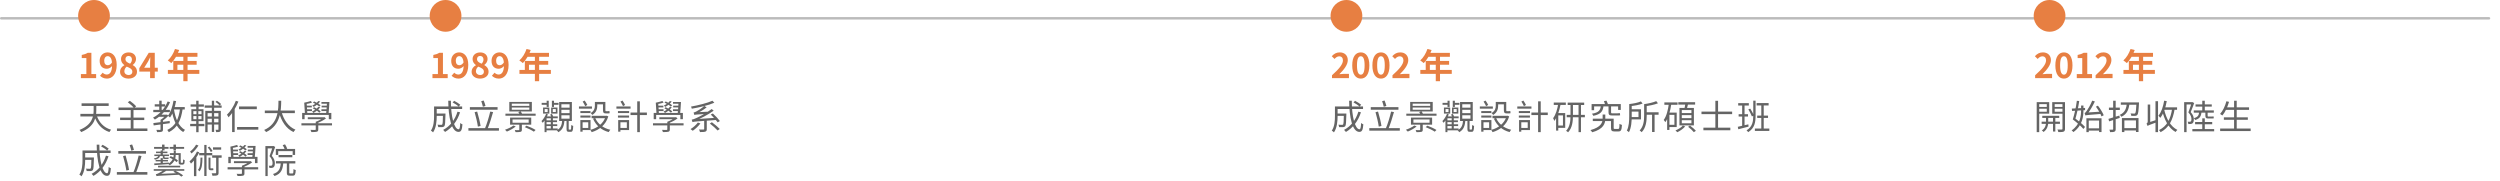
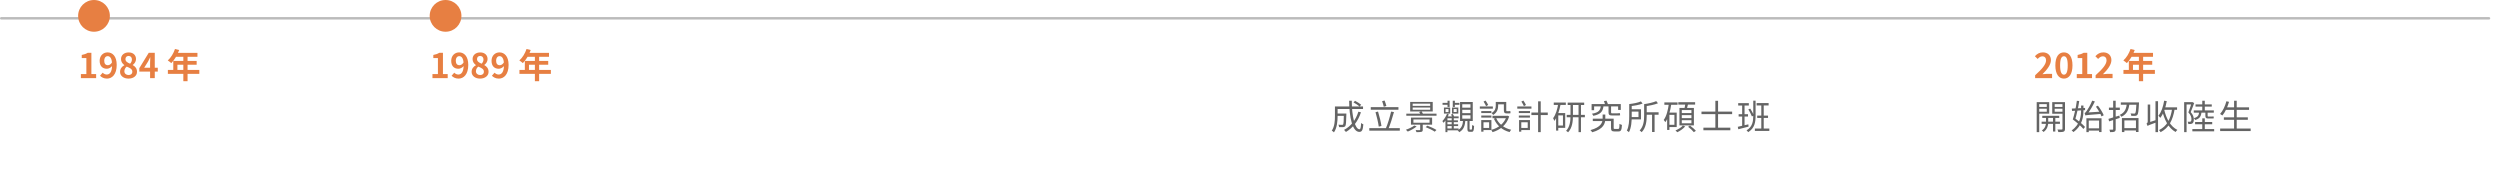
<svg xmlns="http://www.w3.org/2000/svg" width="1024" height="74" viewBox="0 0 1024 74" fill="none">
  <line x1="0.5" y1="7.5" x2="1019.5" y2="7.5" stroke="#BBBBBB" stroke-linecap="round" />
  <circle cx="38.5" cy="6.5" r="6.5" fill="#E77F42" />
  <circle cx="182.5" cy="6.5" r="6.5" fill="#E77F42" />
-   <circle cx="551.5" cy="6.5" r="6.5" fill="#E77F42" />
-   <circle cx="839.5" cy="6.5" r="6.5" fill="#E77F42" />
  <path d="M33.134 32V30.334H35.374V23.782H33.484V22.508C34.534 22.312 35.234 22.046 35.906 21.64H37.432V30.334H39.378V32H33.134ZM43.828 32.196C42.526 32.196 41.602 31.664 40.972 31.02L42.064 29.774C42.456 30.208 43.086 30.53 43.702 30.53C44.92 30.53 45.914 29.55 45.914 26.582C45.914 23.936 45.116 22.998 44.108 22.998C43.324 22.998 42.694 23.628 42.694 24.916C42.694 26.12 43.282 26.708 44.164 26.708C44.752 26.708 45.396 26.386 45.9 25.532L46.012 26.932C45.452 27.702 44.514 28.164 43.786 28.164C42.05 28.164 40.818 27.114 40.818 24.916C40.818 22.774 42.302 21.458 44.066 21.458C46.04 21.458 47.804 22.998 47.804 26.582C47.804 30.502 45.886 32.196 43.828 32.196ZM52.632 32.196C50.644 32.196 49.174 31.062 49.174 29.438C49.174 28.108 49.986 27.226 50.938 26.722V26.666C50.154 26.092 49.566 25.294 49.566 24.202C49.566 22.536 50.896 21.472 52.702 21.472C54.536 21.472 55.712 22.564 55.712 24.216C55.712 25.252 55.054 26.106 54.382 26.596V26.666C55.334 27.184 56.118 28.01 56.118 29.438C56.118 31.006 54.718 32.196 52.632 32.196ZM53.29 26.092C53.794 25.56 54.032 24.972 54.032 24.356C54.032 23.502 53.514 22.914 52.66 22.914C51.946 22.914 51.386 23.376 51.386 24.202C51.386 25.168 52.198 25.658 53.29 26.092ZM52.674 30.74C53.57 30.74 54.2 30.25 54.2 29.354C54.2 28.276 53.234 27.842 51.904 27.282C51.33 27.73 50.938 28.43 50.938 29.2C50.938 30.138 51.708 30.74 52.674 30.74ZM61.477 32V25.63C61.477 25.028 61.533 24.09 61.561 23.474H61.505C61.239 24.034 60.959 24.608 60.665 25.168L59.069 27.744H64.627V29.326H57.067V27.912L60.917 21.64H63.395V32H61.477ZM71.675 20.058L73.383 20.492C72.641 22.578 71.409 24.594 70.163 25.854C69.841 25.56 69.127 25 68.721 24.762C69.981 23.67 71.073 21.878 71.675 20.058ZM71.969 21.654H80.873V23.278H71.157L71.969 21.654ZM70.975 24.958H80.551V26.526H72.669V29.466H70.975V24.958ZM68.763 28.64H81.643V30.264H68.763V28.64ZM75.091 22.494H76.827V33.26H75.091V22.494Z" fill="#E77F42" />
  <path d="M177.134 32V30.334H179.374V23.782H177.484V22.508C178.534 22.312 179.234 22.046 179.906 21.64H181.432V30.334H183.378V32H177.134ZM187.828 32.196C186.526 32.196 185.602 31.664 184.972 31.02L186.064 29.774C186.456 30.208 187.086 30.53 187.702 30.53C188.92 30.53 189.914 29.55 189.914 26.582C189.914 23.936 189.116 22.998 188.108 22.998C187.324 22.998 186.694 23.628 186.694 24.916C186.694 26.12 187.282 26.708 188.164 26.708C188.752 26.708 189.396 26.386 189.9 25.532L190.012 26.932C189.452 27.702 188.514 28.164 187.786 28.164C186.05 28.164 184.818 27.114 184.818 24.916C184.818 22.774 186.302 21.458 188.066 21.458C190.04 21.458 191.804 22.998 191.804 26.582C191.804 30.502 189.886 32.196 187.828 32.196ZM196.632 32.196C194.644 32.196 193.174 31.062 193.174 29.438C193.174 28.108 193.986 27.226 194.938 26.722V26.666C194.154 26.092 193.566 25.294 193.566 24.202C193.566 22.536 194.896 21.472 196.702 21.472C198.536 21.472 199.712 22.564 199.712 24.216C199.712 25.252 199.054 26.106 198.382 26.596V26.666C199.334 27.184 200.118 28.01 200.118 29.438C200.118 31.006 198.718 32.196 196.632 32.196ZM197.29 26.092C197.794 25.56 198.032 24.972 198.032 24.356C198.032 23.502 197.514 22.914 196.66 22.914C195.946 22.914 195.386 23.376 195.386 24.202C195.386 25.168 196.198 25.658 197.29 26.092ZM196.674 30.74C197.57 30.74 198.2 30.25 198.2 29.354C198.2 28.276 197.234 27.842 195.904 27.282C195.33 27.73 194.938 28.43 194.938 29.2C194.938 30.138 195.708 30.74 196.674 30.74ZM204.343 32.196C203.041 32.196 202.117 31.664 201.487 31.02L202.579 29.774C202.971 30.208 203.601 30.53 204.217 30.53C205.435 30.53 206.429 29.55 206.429 26.582C206.429 23.936 205.631 22.998 204.623 22.998C203.839 22.998 203.209 23.628 203.209 24.916C203.209 26.12 203.797 26.708 204.679 26.708C205.267 26.708 205.911 26.386 206.415 25.532L206.527 26.932C205.967 27.702 205.029 28.164 204.301 28.164C202.565 28.164 201.333 27.114 201.333 24.916C201.333 22.774 202.817 21.458 204.581 21.458C206.555 21.458 208.319 22.998 208.319 26.582C208.319 30.502 206.401 32.196 204.343 32.196ZM215.675 20.058L217.383 20.492C216.641 22.578 215.409 24.594 214.163 25.854C213.841 25.56 213.127 25 212.721 24.762C213.981 23.67 215.073 21.878 215.675 20.058ZM215.969 21.654H224.873V23.278H215.157L215.969 21.654ZM214.975 24.958H224.551V26.526H216.669V29.466H214.975V24.958ZM212.763 28.64H225.643V30.264H212.763V28.64ZM219.091 22.494H220.827V33.26H219.091V22.494Z" fill="#E77F42" />
-   <path d="M545.588 32V30.824C548.416 28.29 550.068 26.344 550.068 24.748C550.068 23.712 549.522 23.068 548.528 23.068C547.758 23.068 547.156 23.558 546.624 24.146L545.49 23.026C546.442 22.004 547.38 21.458 548.794 21.458C550.74 21.458 552.056 22.704 552.056 24.636C552.056 26.526 550.488 28.542 548.598 30.39C549.116 30.334 549.802 30.264 550.292 30.264H552.532V32H545.588ZM557.388 32.196C555.274 32.196 553.874 30.362 553.874 26.778C553.874 23.208 555.274 21.458 557.388 21.458C559.488 21.458 560.888 23.208 560.888 26.778C560.888 30.362 559.488 32.196 557.388 32.196ZM557.388 30.586C558.284 30.586 558.942 29.69 558.942 26.778C558.942 23.88 558.284 23.04 557.388 23.04C556.492 23.04 555.82 23.88 555.82 26.778C555.82 29.69 556.492 30.586 557.388 30.586ZM565.646 32.196C563.532 32.196 562.132 30.362 562.132 26.778C562.132 23.208 563.532 21.458 565.646 21.458C567.746 21.458 569.146 23.208 569.146 26.778C569.146 30.362 567.746 32.196 565.646 32.196ZM565.646 30.586C566.542 30.586 567.2 29.69 567.2 26.778C567.2 23.88 566.542 23.04 565.646 23.04C564.75 23.04 564.078 23.88 564.078 26.778C564.078 29.69 564.75 30.586 565.646 30.586ZM570.361 32V30.824C573.189 28.29 574.841 26.344 574.841 24.748C574.841 23.712 574.295 23.068 573.301 23.068C572.531 23.068 571.929 23.558 571.397 24.146L570.263 23.026C571.215 22.004 572.153 21.458 573.567 21.458C575.513 21.458 576.829 22.704 576.829 24.636C576.829 26.526 575.261 28.542 573.371 30.39C573.889 30.334 574.575 30.264 575.065 30.264H577.305V32H570.361ZM584.675 20.058L586.383 20.492C585.641 22.578 584.409 24.594 583.163 25.854C582.841 25.56 582.127 25 581.721 24.762C582.981 23.67 584.073 21.878 584.675 20.058ZM584.969 21.654H593.873V23.278H584.157L584.969 21.654ZM583.975 24.958H593.551V26.526H585.669V29.466H583.975V24.958ZM581.763 28.64H594.643V30.264H581.763V28.64ZM588.091 22.494H589.827V33.26H588.091V22.494Z" fill="#E77F42" />
  <path d="M833.588 32V30.824C836.416 28.29 838.068 26.344 838.068 24.748C838.068 23.712 837.522 23.068 836.528 23.068C835.758 23.068 835.156 23.558 834.624 24.146L833.49 23.026C834.442 22.004 835.38 21.458 836.794 21.458C838.74 21.458 840.056 22.704 840.056 24.636C840.056 26.526 838.488 28.542 836.598 30.39C837.116 30.334 837.802 30.264 838.292 30.264H840.532V32H833.588ZM845.388 32.196C843.274 32.196 841.874 30.362 841.874 26.778C841.874 23.208 843.274 21.458 845.388 21.458C847.488 21.458 848.888 23.208 848.888 26.778C848.888 30.362 847.488 32.196 845.388 32.196ZM845.388 30.586C846.284 30.586 846.942 29.69 846.942 26.778C846.942 23.88 846.284 23.04 845.388 23.04C844.492 23.04 843.82 23.88 843.82 26.778C843.82 29.69 844.492 30.586 845.388 30.586ZM850.65 32V30.334H852.89V23.782H851V22.508C852.05 22.312 852.75 22.046 853.422 21.64H854.948V30.334H856.894V32H850.65ZM858.361 32V30.824C861.189 28.29 862.841 26.344 862.841 24.748C862.841 23.712 862.295 23.068 861.301 23.068C860.531 23.068 859.929 23.558 859.397 24.146L858.263 23.026C859.215 22.004 860.153 21.458 861.567 21.458C863.513 21.458 864.829 22.704 864.829 24.636C864.829 26.526 863.261 28.542 861.371 30.39C861.889 30.334 862.575 30.264 863.065 30.264H865.305V32H858.361ZM872.675 20.058L874.383 20.492C873.641 22.578 872.409 24.594 871.163 25.854C870.841 25.56 870.127 25 869.721 24.762C870.981 23.67 872.073 21.878 872.675 20.058ZM872.969 21.654H881.873V23.278H872.157L872.969 21.654ZM871.975 24.958H881.551V26.526H873.669V29.466H871.975V24.958ZM869.763 28.64H882.643V30.264H869.763V28.64ZM876.091 22.494H877.827V33.26H876.091V22.494Z" fill="#E77F42" />
-   <path d="M39.574 47.162C40.498 50.102 42.486 52.272 45.524 53.14C45.272 53.364 44.964 53.798 44.81 54.092C41.66 53.042 39.672 50.718 38.608 47.414L39.574 47.162ZM33.414 42.332H44.516V43.396H33.414V42.332ZM32.924 46.63H45.118V47.708H32.924V46.63ZM38.356 42.696H39.448V45.062C39.448 47.96 38.888 51.768 33.26 54.106C33.12 53.84 32.798 53.434 32.574 53.224C37.88 51.068 38.356 47.61 38.356 45.048V42.696ZM48.548 44.04H59.678V45.076H48.548V44.04ZM49.192 48.156H59.09V49.178H49.192V48.156ZM47.904 52.622H60.378V53.658H47.904V52.622ZM53.546 44.866H54.68V53.154H53.546V44.866ZM52.342 41.884L53.196 41.296C54.106 41.94 55.24 42.892 55.786 43.564L54.876 44.222C54.372 43.564 53.266 42.57 52.342 41.884ZM64.732 46.98H68.26V47.834H64.732V46.98ZM63.374 42.71H67.644V43.634H63.374V42.71ZM62.786 45.006H69.576V45.93H62.786V45.006ZM65.222 41.24H66.216V45.496H65.222V41.24ZM68.666 41.562L69.646 41.856C68.33 45.02 66.118 47.442 63.444 48.982C63.29 48.772 62.912 48.366 62.688 48.184C65.362 46.812 67.49 44.488 68.666 41.562ZM65.754 49.08H66.748V53.014C66.748 53.546 66.636 53.812 66.258 53.952C65.866 54.106 65.264 54.12 64.354 54.12C64.312 53.84 64.172 53.476 64.032 53.196C64.732 53.224 65.32 53.21 65.516 53.21C65.698 53.196 65.754 53.154 65.754 53V49.08ZM67.966 46.98H68.176L68.372 46.924L68.988 47.372C68.274 48.212 67.21 49.094 66.286 49.626C66.16 49.458 65.922 49.206 65.754 49.08C66.552 48.59 67.49 47.764 67.966 47.148V46.98ZM62.814 50.41C64.466 50.214 67.042 49.878 69.506 49.556L69.534 50.466C67.168 50.788 64.662 51.138 62.94 51.376L62.814 50.41ZM70.696 43.858H75.68V44.838H70.696V43.858ZM71.074 41.24L72.124 41.408C71.648 44.04 70.808 46.532 69.646 48.128C69.464 47.946 69.016 47.582 68.778 47.414C69.912 45.958 70.654 43.648 71.074 41.24ZM73.762 44.39L74.826 44.502C74.154 49.346 72.67 52.342 69.142 54.162C69.03 53.924 68.722 53.448 68.512 53.224C71.844 51.656 73.188 48.842 73.762 44.39ZM71.228 44.684C71.844 48.534 73.188 51.824 75.792 53.21C75.54 53.42 75.204 53.812 75.05 54.106C72.306 52.496 70.976 49.08 70.276 44.838L71.228 44.684ZM83.828 43.2H90.786V44.124H83.828V43.2ZM84.64 47.736H90.002V48.632H84.64V47.736ZM84.64 50.102H90.002V51.012H84.64V50.102ZM86.768 41.254H87.706V54.036H86.768V41.254ZM84.08 45.412H89.806V46.336H85.032V54.12H84.08V45.412ZM89.47 45.412H90.45V53C90.45 53.49 90.366 53.77 90.058 53.938C89.736 54.106 89.26 54.12 88.546 54.12C88.518 53.854 88.406 53.434 88.28 53.168C88.742 53.182 89.162 53.182 89.302 53.168C89.442 53.168 89.47 53.126 89.47 52.972V45.412ZM88.252 41.744L88.84 41.254C89.456 41.632 90.212 42.206 90.576 42.626L89.974 43.186C89.61 42.766 88.882 42.15 88.252 41.744ZM78.074 42.766H83.506V43.704H78.074V42.766ZM77.892 50.746H83.702V51.684H77.892V50.746ZM80.37 41.254H81.336V45.076H80.37V41.254ZM80.468 45.132H81.238V49.206H81.336V54.148H80.37V49.206H80.468V45.132ZM79.194 47.54V48.828H82.54V47.54H79.194ZM79.194 45.524V46.784H82.54V45.524H79.194ZM78.382 44.74H83.352V49.612H78.382V44.74ZM97.912 43.62H105.192V44.726H97.912V43.62ZM97.1 52.006H105.808V53.112H97.1V52.006ZM95.07 45.062L96.106 44.012L96.12 44.04V54.092H95.07V45.062ZM96.596 41.282L97.632 41.604C96.666 44.026 95.182 46.462 93.614 48.058C93.502 47.806 93.166 47.246 92.956 46.994C94.412 45.608 95.77 43.48 96.596 41.282ZM108.468 45.272H120.774V46.336H108.468V45.272ZM115.286 45.692C116.196 49.08 118.1 51.908 121.012 53.112C120.746 53.35 120.396 53.798 120.214 54.092C117.19 52.664 115.286 49.71 114.236 45.944L115.286 45.692ZM114.054 41.254H115.188C115.132 44.922 115.104 51.306 108.986 54.106C108.818 53.826 108.482 53.448 108.188 53.238C114.138 50.648 114.026 44.614 114.054 41.254ZM123.462 50.494H135.992V51.376H123.462V50.494ZM126.066 48.03H132.688V48.828H126.066V48.03ZM129.328 49.878H130.364V53C130.364 53.546 130.238 53.798 129.79 53.952C129.356 54.092 128.642 54.092 127.522 54.092C127.466 53.826 127.312 53.462 127.172 53.196C128.026 53.224 128.824 53.224 129.048 53.224C129.272 53.21 129.328 53.168 129.328 52.972V49.878ZM132.422 48.03H132.674L132.898 47.974L133.528 48.506C132.534 49.262 131.106 49.99 129.846 50.438C129.734 50.27 129.482 50.004 129.328 49.878C130.448 49.486 131.764 48.786 132.422 48.212V48.03ZM123.756 46.266H135.712V48.828H134.676V47.078H124.764V48.828H123.756V46.266ZM133.934 41.772H134.928C134.844 43.382 134.704 45.468 134.564 46.714H133.556C133.724 45.44 133.864 43.34 133.934 41.772ZM131.666 41.772H134.354V42.5H131.666V41.772ZM127.326 41.366L127.802 42.01C126.99 42.332 125.828 42.542 125.002 42.668L124.61 42.052C125.422 41.926 126.626 41.576 127.326 41.366ZM125.17 43.27H127.718V43.984H125.17V43.27ZM125.24 44.754H127.788V45.482H125.24V44.754ZM131.736 43.27H134.242V43.984H131.736V43.27ZM131.652 44.754H134.13V45.482H131.652V44.754ZM130.392 41.38L131.134 41.576C130.49 42.444 129.454 43.256 128.502 43.774C128.376 43.634 128.082 43.368 127.9 43.256C128.866 42.794 129.832 42.108 130.392 41.38ZM128.166 42.01L128.684 41.548C129.608 41.954 130.742 42.626 131.316 43.13L130.77 43.648C130.224 43.13 129.104 42.444 128.166 42.01ZM130.42 43.732L131.162 43.956C130.49 44.866 129.398 45.72 128.39 46.252C128.278 46.112 127.984 45.818 127.816 45.692C128.81 45.23 129.846 44.516 130.42 43.732ZM128.124 44.362L128.656 43.9C129.608 44.348 130.784 45.076 131.358 45.622L130.798 46.154C130.252 45.594 129.09 44.838 128.124 44.362ZM124.61 42.052L125.618 42.332L125.898 46.672H124.904L124.61 42.052ZM34.38 64.49H37.866V65.47H34.38V64.49ZM37.446 64.49H38.468C38.468 64.49 38.468 64.798 38.468 64.938C38.398 68.102 38.314 69.278 38.02 69.67C37.796 69.922 37.572 70.02 37.18 70.062C36.816 70.104 36.186 70.09 35.5 70.062C35.472 69.754 35.36 69.348 35.206 69.082C35.836 69.138 36.452 69.138 36.69 69.138C36.886 69.138 37.026 69.124 37.124 68.998C37.334 68.746 37.404 67.696 37.446 64.672V64.49ZM41.394 59.954L42.024 59.296C42.892 59.744 43.998 60.416 44.544 60.906L43.886 61.62C43.354 61.13 42.276 60.416 41.394 59.954ZM43.396 63.748L44.446 64C43.256 67.654 41.17 70.356 38.3 72.05C38.146 71.84 37.754 71.406 37.53 71.196C40.372 69.684 42.346 67.122 43.396 63.748ZM34.464 61.62H45.3V62.656H34.464V61.62ZM33.792 61.62H34.884V65.568C34.884 67.556 34.66 70.384 33.386 72.218C33.204 72.008 32.756 71.644 32.504 71.518C33.666 69.796 33.792 67.388 33.792 65.554V61.62ZM39.602 59.268H40.694C40.666 65.708 42.038 70.958 43.858 70.958C44.25 70.958 44.432 70.23 44.516 68.368C44.754 68.606 45.146 68.844 45.426 68.942C45.23 71.336 44.838 72.022 43.774 72.022C40.918 72.022 39.658 65.974 39.602 59.268ZM48.464 61.886H59.804V62.936H48.464V61.886ZM47.862 70.482H60.364V71.532H47.862V70.482ZM50.41 63.944L51.446 63.692C52.02 65.582 52.608 67.976 52.846 69.6L51.74 69.866C51.53 68.27 50.942 65.806 50.41 63.944ZM56.794 63.706L57.97 63.902C57.34 66.212 56.402 69.152 55.632 70.93L54.596 70.706C55.394 68.914 56.304 65.834 56.794 63.706ZM53.112 59.436L54.12 59.17C54.414 59.884 54.722 60.794 54.862 61.41L53.784 61.732C53.672 61.116 53.378 60.164 53.112 59.436ZM62.968 69.278H75.484V69.964H62.968V69.278ZM64.732 67.892H73.818V68.578H64.732V67.892ZM70.99 70.384L71.704 69.922C72.866 70.398 74.266 71.238 74.994 71.826L74.266 72.358C73.552 71.728 72.166 70.874 70.99 70.384ZM64.13 72.148C64.074 71.966 63.934 71.574 63.822 71.35C64.088 71.322 64.41 71.21 64.788 71.028C65.208 70.846 66.524 70.132 67.518 69.334L68.54 69.67C67.322 70.538 66.034 71.266 64.844 71.728V71.742C64.844 71.742 64.13 71.966 64.13 72.148ZM64.13 72.148L64.116 71.56L64.83 71.238L73.398 70.888C73.426 71.098 73.496 71.406 73.566 71.574C65.432 71.966 64.648 71.994 64.13 72.148ZM63.906 62.096H68.568V62.712H63.906V62.096ZM69.562 62.712H73.622V63.496H69.562V62.712ZM63.752 65.498H68.792V66.114H63.752V65.498ZM63.22 63.286H69.212V63.916H63.22V63.286ZM66.37 59.24H67.392V61.592H66.37V59.24ZM65.796 61.634H66.706V63.706H65.796V61.634ZM65.796 64.784H66.706V67.136H65.796V64.784ZM71.046 59.24H72.068V61.592H71.046V59.24ZM63.164 66.94C64.648 66.87 66.944 66.744 69.184 66.59V67.206C67.028 67.374 64.802 67.542 63.234 67.64L63.164 66.94ZM64.872 63.608H65.586C65.432 64.616 64.886 65.12 63.444 65.414C63.374 65.246 63.178 64.98 63.024 64.868C64.298 64.672 64.746 64.336 64.872 63.608ZM73.16 62.712H74.028V66.142C74.028 66.422 74.028 66.576 74.084 66.618C74.126 66.674 74.182 66.688 74.266 66.688C74.35 66.688 74.49 66.688 74.588 66.688C74.686 66.688 74.784 66.674 74.84 66.632C74.896 66.604 74.938 66.506 74.952 66.338C74.98 66.17 74.994 65.778 75.008 65.274C75.176 65.414 75.442 65.54 75.652 65.61C75.638 66.1 75.596 66.688 75.526 66.884C75.47 67.094 75.344 67.22 75.19 67.304C75.064 67.402 74.826 67.43 74.63 67.43C74.49 67.43 74.196 67.43 74.07 67.43C73.818 67.43 73.552 67.36 73.384 67.206C73.216 67.038 73.16 66.842 73.16 66.1V62.712ZM69.394 64.546L69.912 63.944C70.976 64.378 72.264 65.134 72.894 65.75L72.348 66.422C71.732 65.806 70.486 65.022 69.394 64.546ZM71.172 61.76H71.998V63.062C71.998 64.504 71.718 66.352 69.52 67.71C69.394 67.542 69.1 67.276 68.89 67.122C70.92 65.89 71.172 64.238 71.172 63.048V61.76ZM66.678 63.58H67.378V64.196C67.378 64.476 67.392 64.546 67.588 64.546C67.728 64.546 68.26 64.546 68.414 64.546C68.568 64.546 68.848 64.546 69.002 64.49C69.03 64.672 69.044 64.896 69.072 65.064C68.918 65.12 68.652 65.12 68.428 65.12C68.246 65.12 67.616 65.12 67.448 65.12C66.804 65.12 66.678 64.854 66.678 64.182V63.58ZM63.108 60.178H69.03V60.962H63.108V60.178ZM69.506 60.178H75.414V60.962H69.506V60.178ZM81.588 62.656H86.936V63.636H81.588V62.656ZM83.674 59.366H84.598V72.092H83.674V59.366ZM87.244 60.36H90.59V61.312H87.244V60.36ZM86.908 63.636H90.786V64.602H86.908V63.636ZM85.102 60.402L85.774 60.024C86.278 60.584 86.81 61.34 87.048 61.858L86.348 62.278C86.124 61.774 85.592 60.976 85.102 60.402ZM88.532 64.126H89.526V70.734C89.526 71.322 89.414 71.616 89.022 71.798C88.63 71.966 87.986 71.98 87.006 71.98C86.964 71.686 86.838 71.252 86.698 70.958C87.412 70.972 88.07 70.972 88.266 70.972C88.476 70.958 88.532 70.916 88.532 70.734V64.126ZM80.314 59.254L81.294 59.59C80.608 60.752 79.488 62.04 78.438 62.866C78.312 62.656 78.032 62.278 77.864 62.082C78.802 61.368 79.81 60.206 80.314 59.254ZM79.446 64.826L80.3 63.986L80.426 64.028V72.134H79.446V64.826ZM80.678 62.068L81.63 62.376C80.804 64.126 79.516 65.89 78.228 67.024C78.116 66.814 77.808 66.324 77.598 66.114C78.802 65.12 79.978 63.622 80.678 62.068ZM82.12 64.546H82.918C82.89 67.276 82.736 69.096 81.644 70.202C81.532 70.006 81.28 69.712 81.084 69.572C81.98 68.62 82.092 67.024 82.12 64.546ZM85.41 64.546H86.208V68.508C86.208 68.872 86.222 68.956 86.348 68.956C86.46 68.956 86.768 68.956 86.88 68.956C87.006 68.956 87.188 68.942 87.328 68.914C87.342 69.124 87.384 69.488 87.412 69.684C87.272 69.726 87.076 69.74 86.866 69.74C86.754 69.74 86.474 69.74 86.362 69.74C85.55 69.74 85.41 69.432 85.41 68.48V64.546ZM93.222 68.494H105.752V69.376H93.222V68.494ZM95.826 66.03H102.448V66.828H95.826V66.03ZM99.088 67.878H100.124V71C100.124 71.546 99.998 71.798 99.55 71.952C99.116 72.092 98.402 72.092 97.282 72.092C97.226 71.826 97.072 71.462 96.932 71.196C97.786 71.224 98.584 71.224 98.808 71.224C99.032 71.21 99.088 71.168 99.088 70.972V67.878ZM102.182 66.03H102.434L102.658 65.974L103.288 66.506C102.294 67.262 100.866 67.99 99.606 68.438C99.494 68.27 99.242 68.004 99.088 67.878C100.208 67.486 101.524 66.786 102.182 66.212V66.03ZM93.516 64.266H105.472V66.828H104.436V65.078H94.524V66.828H93.516V64.266ZM103.694 59.772H104.688C104.604 61.382 104.464 63.468 104.324 64.714H103.316C103.484 63.44 103.624 61.34 103.694 59.772ZM101.426 59.772H104.114V60.5H101.426V59.772ZM97.086 59.366L97.562 60.01C96.75 60.332 95.588 60.542 94.762 60.668L94.37 60.052C95.182 59.926 96.386 59.576 97.086 59.366ZM94.93 61.27H97.478V61.984H94.93V61.27ZM95 62.754H97.548V63.482H95V62.754ZM101.496 61.27H104.002V61.984H101.496V61.27ZM101.412 62.754H103.89V63.482H101.412V62.754ZM100.152 59.38L100.894 59.576C100.25 60.444 99.214 61.256 98.262 61.774C98.136 61.634 97.842 61.368 97.66 61.256C98.626 60.794 99.592 60.108 100.152 59.38ZM97.926 60.01L98.444 59.548C99.368 59.954 100.502 60.626 101.076 61.13L100.53 61.648C99.984 61.13 98.864 60.444 97.926 60.01ZM100.18 61.732L100.922 61.956C100.25 62.866 99.158 63.72 98.15 64.252C98.038 64.112 97.744 63.818 97.576 63.692C98.57 63.23 99.606 62.516 100.18 61.732ZM97.884 62.362L98.416 61.9C99.368 62.348 100.544 63.076 101.118 63.622L100.558 64.154C100.012 63.594 98.85 62.838 97.884 62.362ZM94.37 60.052L95.378 60.332L95.658 64.672H94.664L94.37 60.052ZM114.096 63.496H119.738V64.42H114.096V63.496ZM113.032 66.002H120.97V66.954H113.032V66.002ZM112.976 60.99H120.872V63.468H119.878V61.914H113.956V63.468H112.976V60.99ZM115.02 66.45H116.042C115.86 69.306 115.272 71.14 112.43 72.106C112.318 71.868 112.024 71.476 111.814 71.28C114.404 70.468 114.866 68.928 115.02 66.45ZM117.484 66.436H118.478V70.636C118.478 70.986 118.52 71.042 118.828 71.042C118.968 71.042 119.654 71.042 119.836 71.042C120.144 71.042 120.2 70.818 120.228 69.25C120.452 69.432 120.858 69.586 121.138 69.656C121.054 71.476 120.788 71.952 119.948 71.952C119.738 71.952 118.884 71.952 118.688 71.952C117.708 71.952 117.484 71.658 117.484 70.636V66.436ZM115.79 59.45L116.756 59.128C117.106 59.688 117.484 60.416 117.652 60.892L116.658 61.256C116.504 60.766 116.14 59.996 115.79 59.45ZM108.706 59.828H111.954V60.78H109.644V72.106H108.706V59.828ZM111.702 59.828H111.884L112.052 59.786L112.724 60.192C112.318 61.34 111.814 62.712 111.338 63.832C112.36 64.994 112.584 66.016 112.584 66.884C112.584 67.64 112.43 68.242 112.038 68.522C111.842 68.662 111.59 68.746 111.31 68.788C111.03 68.816 110.68 68.816 110.358 68.802C110.358 68.55 110.26 68.144 110.106 67.878C110.414 67.906 110.694 67.92 110.918 67.892C111.086 67.878 111.24 67.85 111.352 67.766C111.562 67.612 111.646 67.22 111.646 66.8C111.646 66.03 111.394 65.05 110.386 63.944C110.904 62.67 111.408 61.06 111.702 60.108V59.828Z" fill="#646464" />
-   <path d="M178.38 46.49H181.866V47.47H178.38V46.49ZM181.446 46.49H182.468C182.468 46.49 182.468 46.798 182.468 46.938C182.398 50.102 182.314 51.278 182.02 51.67C181.796 51.922 181.572 52.02 181.18 52.062C180.816 52.104 180.186 52.09 179.5 52.062C179.472 51.754 179.36 51.348 179.206 51.082C179.836 51.138 180.452 51.138 180.69 51.138C180.886 51.138 181.026 51.124 181.124 50.998C181.334 50.746 181.404 49.696 181.446 46.672V46.49ZM185.394 41.954L186.024 41.296C186.892 41.744 187.998 42.416 188.544 42.906L187.886 43.62C187.354 43.13 186.276 42.416 185.394 41.954ZM187.396 45.748L188.446 46C187.256 49.654 185.17 52.356 182.3 54.05C182.146 53.84 181.754 53.406 181.53 53.196C184.372 51.684 186.346 49.122 187.396 45.748ZM178.464 43.62H189.3V44.656H178.464V43.62ZM177.792 43.62H178.884V47.568C178.884 49.556 178.66 52.384 177.386 54.218C177.204 54.008 176.756 53.644 176.504 53.518C177.666 51.796 177.792 49.388 177.792 47.554V43.62ZM183.602 41.268H184.694C184.666 47.708 186.038 52.958 187.858 52.958C188.25 52.958 188.432 52.23 188.516 50.368C188.754 50.606 189.146 50.844 189.426 50.942C189.23 53.336 188.838 54.022 187.774 54.022C184.918 54.022 183.658 47.974 183.602 41.268ZM192.464 43.886H203.804V44.936H192.464V43.886ZM191.862 52.482H204.364V53.532H191.862V52.482ZM194.41 45.944L195.446 45.692C196.02 47.582 196.608 49.976 196.846 51.6L195.74 51.866C195.53 50.27 194.942 47.806 194.41 45.944ZM200.794 45.706L201.97 45.902C201.34 48.212 200.402 51.152 199.632 52.93L198.596 52.706C199.394 50.914 200.304 47.834 200.794 45.706ZM197.112 41.436L198.12 41.17C198.414 41.884 198.722 42.794 198.862 43.41L197.784 43.732C197.672 43.116 197.378 42.164 197.112 41.436ZM209.628 44.04V44.936H216.81V44.04H209.628ZM209.628 42.472V43.354H216.81V42.472H209.628ZM208.606 41.744H217.846V45.664H208.606V41.744ZM207.024 46.56H219.4V47.414H207.024V46.56ZM209.936 48.94V50.27H216.544V48.94H209.936ZM208.928 48.17H217.594V51.054H208.928V48.17ZM212.708 50.606H213.758V53.112C213.758 53.63 213.646 53.868 213.226 53.994C212.82 54.12 212.162 54.12 211.182 54.12C211.126 53.868 210.986 53.532 210.86 53.28C211.588 53.308 212.26 53.308 212.47 53.308C212.652 53.294 212.708 53.238 212.708 53.084V50.606ZM214.962 52.076L215.634 51.474C216.894 51.908 218.518 52.678 219.372 53.238L218.672 53.938C217.86 53.364 216.236 52.566 214.962 52.076ZM210.3 51.418L211.252 51.796C210.314 52.594 208.83 53.406 207.626 53.896C207.458 53.686 207.08 53.308 206.856 53.14C208.074 52.72 209.46 52.076 210.3 51.418ZM212.302 45.916L213.226 45.608C213.52 45.972 213.828 46.476 213.954 46.84L212.988 47.19C212.876 46.84 212.596 46.308 212.302 45.916ZM223.698 49.29H228.164V50.032H223.698V49.29ZM223.698 50.9H228.248V51.628H223.698V50.9ZM223.586 52.622H228.43V53.392H223.586V52.622ZM225.616 48.184H226.47V52.804H225.616V48.184ZM223.096 44.684V45.902H224.314V44.684H223.096ZM222.438 44.054H225V46.532H222.438V44.054ZM226.414 44.684V45.888H227.66V44.684H226.414ZM225.742 44.04H228.332V46.518H225.742V44.04ZM223.866 47.68H228.458V48.45H223.866V54.12H223.054V48.562L223.782 47.68H223.866ZM223.698 46.602L224.426 46.84C223.922 48.128 223.11 49.444 222.298 50.298C222.214 50.144 221.948 49.766 221.794 49.598C222.55 48.828 223.264 47.736 223.698 46.602ZM225.336 46.952L226.008 46.644C226.274 46.994 226.554 47.498 226.638 47.82L225.938 48.184C225.84 47.834 225.588 47.33 225.336 46.952ZM221.864 42.122H224.328V42.934H221.864V42.122ZM223.908 41.254H224.762V43.788H223.908V41.254ZM226.05 41.254H226.918V43.788H226.05V41.254ZM226.456 42.122H228.78V42.92H226.456V42.122ZM229.942 44.964V46.35H233.302V44.964H229.942ZM229.942 47.218V48.618H233.302V47.218H229.942ZM229.942 42.71V44.096H233.302V42.71H229.942ZM229.032 41.772H234.24V49.57H229.032V41.772ZM232.056 49.178H232.938V52.762C232.938 53.056 232.952 53.098 233.162 53.098C233.246 53.098 233.582 53.098 233.68 53.098C233.918 53.098 233.96 52.916 233.988 51.194C234.156 51.348 234.548 51.502 234.786 51.572C234.73 53.532 234.492 53.994 233.792 53.994C233.624 53.994 233.204 53.994 233.036 53.994C232.238 53.994 232.056 53.714 232.056 52.776V49.178ZM230.278 49.206H231.23C231.048 51.432 230.558 53.154 228.682 54.148C228.556 53.91 228.262 53.532 228.038 53.364C229.746 52.538 230.152 51.068 230.278 49.206ZM237.726 45.482H241.87V46.322H237.726V45.482ZM237.726 47.316H241.884V48.156H237.726V47.316ZM237.138 43.62H242.472V44.502H237.138V43.62ZM238.174 49.192H241.884V53.28H238.174V52.398H240.946V50.074H238.174V49.192ZM237.712 49.192H238.636V53.938H237.712V49.192ZM238.664 41.604L239.476 41.184C239.882 41.758 240.344 42.5 240.568 42.99L239.7 43.494C239.49 42.976 239.042 42.178 238.664 41.604ZM243.872 41.758H247.498V42.738H243.872V41.758ZM242.318 47.428H248.492V48.422H242.318V47.428ZM248.114 47.428H248.324L248.506 47.386L249.164 47.68C248.086 51.25 245.384 53.224 242.346 54.134C242.234 53.854 241.996 53.42 241.8 53.196C244.628 52.482 247.204 50.606 248.114 47.61V47.428ZM243.802 48.324C244.838 50.718 247.036 52.496 249.99 53.154C249.766 53.378 249.472 53.812 249.332 54.106C246.294 53.308 244.096 51.376 242.906 48.632L243.802 48.324ZM243.662 41.758H244.642V43.326C244.642 44.586 244.278 46.084 242.598 47.078C242.472 46.868 242.108 46.462 241.926 46.308C243.438 45.44 243.662 44.292 243.662 43.298V41.758ZM246.98 41.758H247.96V45.006C247.96 45.398 247.988 45.538 248.17 45.538C248.324 45.538 248.87 45.538 249.024 45.538C249.192 45.538 249.458 45.51 249.626 45.468C249.64 45.734 249.668 46.126 249.71 46.364C249.556 46.434 249.276 46.448 249.024 46.448C248.842 46.448 248.268 46.448 248.1 46.448C247.176 46.448 246.98 46.056 246.98 44.992V41.758ZM253.112 45.482H257.69V46.322H253.112V45.482ZM253.112 47.316H257.662V48.156H253.112V47.316ZM252.482 43.62H258.278V44.502H252.482V43.62ZM253.658 49.192H257.676V53.28H253.658V52.398H256.752V50.074H253.658V49.192ZM253.21 49.192H254.12V53.938H253.21V49.192ZM254.148 41.604L254.974 41.184C255.366 41.758 255.814 42.5 256.038 42.99L255.198 43.494C254.988 42.976 254.526 42.178 254.148 41.604ZM258.264 46.098H264.97V47.134H258.264V46.098ZM261.008 41.506H262.086V54.12H261.008V41.506ZM267.462 50.494H279.992V51.376H267.462V50.494ZM270.066 48.03H276.688V48.828H270.066V48.03ZM273.328 49.878H274.364V53C274.364 53.546 274.238 53.798 273.79 53.952C273.356 54.092 272.642 54.092 271.522 54.092C271.466 53.826 271.312 53.462 271.172 53.196C272.026 53.224 272.824 53.224 273.048 53.224C273.272 53.21 273.328 53.168 273.328 52.972V49.878ZM276.422 48.03H276.674L276.898 47.974L277.528 48.506C276.534 49.262 275.106 49.99 273.846 50.438C273.734 50.27 273.482 50.004 273.328 49.878C274.448 49.486 275.764 48.786 276.422 48.212V48.03ZM267.756 46.266H279.712V48.828H278.676V47.078H268.764V48.828H267.756V46.266ZM277.934 41.772H278.928C278.844 43.382 278.704 45.468 278.564 46.714H277.556C277.724 45.44 277.864 43.34 277.934 41.772ZM275.666 41.772H278.354V42.5H275.666V41.772ZM271.326 41.366L271.802 42.01C270.99 42.332 269.828 42.542 269.002 42.668L268.61 42.052C269.422 41.926 270.626 41.576 271.326 41.366ZM269.17 43.27H271.718V43.984H269.17V43.27ZM269.24 44.754H271.788V45.482H269.24V44.754ZM275.736 43.27H278.242V43.984H275.736V43.27ZM275.652 44.754H278.13V45.482H275.652V44.754ZM274.392 41.38L275.134 41.576C274.49 42.444 273.454 43.256 272.502 43.774C272.376 43.634 272.082 43.368 271.9 43.256C272.866 42.794 273.832 42.108 274.392 41.38ZM272.166 42.01L272.684 41.548C273.608 41.954 274.742 42.626 275.316 43.13L274.77 43.648C274.224 43.13 273.104 42.444 272.166 42.01ZM274.42 43.732L275.162 43.956C274.49 44.866 273.398 45.72 272.39 46.252C272.278 46.112 271.984 45.818 271.816 45.692C272.81 45.23 273.846 44.516 274.42 43.732ZM272.124 44.362L272.656 43.9C273.608 44.348 274.784 45.076 275.358 45.622L274.798 46.154C274.252 45.594 273.09 44.838 272.124 44.362ZM268.61 42.052L269.618 42.332L269.898 46.672H268.904L268.61 42.052ZM285.844 50.186L286.894 50.564C286.054 51.684 284.822 52.832 283.758 53.56C283.548 53.378 283.1 53.028 282.834 52.874C283.94 52.216 285.116 51.18 285.844 50.186ZM290.758 50.606L291.584 50.06C292.704 50.886 294.104 52.062 294.818 52.832L293.922 53.448C293.264 52.692 291.878 51.46 290.758 50.606ZM288.434 48.912H289.498V52.846C289.498 53.448 289.372 53.742 288.91 53.91C288.448 54.078 287.734 54.092 286.712 54.092C286.656 53.784 286.474 53.336 286.306 53.042C287.16 53.084 287.916 53.084 288.154 53.056C288.378 53.042 288.434 53 288.434 52.832V48.912ZM291.822 41.254L292.592 42.08C290.24 43.13 286.572 43.956 283.352 44.53C283.31 44.264 283.156 43.886 283.03 43.662C286.208 43.074 289.806 42.192 291.822 41.254ZM283.646 50.018C283.604 49.808 283.436 49.29 283.324 49.01C283.772 48.954 284.402 48.73 285.256 48.338C286.194 47.932 289.204 46.392 291.514 44.656L292.326 45.342C289.736 47.162 287.006 48.548 284.402 49.556V49.584C284.402 49.584 283.646 49.822 283.646 50.018ZM283.646 50.018L283.618 49.22L284.346 48.842L293.432 48.226C293.404 48.506 293.404 48.912 293.404 49.136C284.976 49.752 284.178 49.822 283.646 50.018ZM284.402 47.078C284.36 46.868 284.206 46.35 284.094 46.07C284.402 46.042 284.766 45.888 285.228 45.65C285.732 45.398 287.328 44.446 288.504 43.396L289.442 43.984C288.042 45.062 286.544 45.972 285.116 46.574V46.602C285.116 46.602 284.402 46.882 284.402 47.078ZM284.402 47.078L284.388 46.322L285.004 46L290.254 45.734C290.198 46 290.142 46.392 290.128 46.602C285.326 46.896 284.766 46.952 284.402 47.078ZM291.122 46.91L291.99 46.476C293.054 47.442 294.258 48.73 294.86 49.57L293.964 50.116C293.376 49.262 292.158 47.89 291.122 46.91Z" fill="#646464" />
  <path d="M547.38 46.49H550.866V47.47H547.38V46.49ZM550.446 46.49H551.468C551.468 46.49 551.468 46.798 551.468 46.938C551.398 50.102 551.314 51.278 551.02 51.67C550.796 51.922 550.572 52.02 550.18 52.062C549.816 52.104 549.186 52.09 548.5 52.062C548.472 51.754 548.36 51.348 548.206 51.082C548.836 51.138 549.452 51.138 549.69 51.138C549.886 51.138 550.026 51.124 550.124 50.998C550.334 50.746 550.404 49.696 550.446 46.672V46.49ZM554.394 41.954L555.024 41.296C555.892 41.744 556.998 42.416 557.544 42.906L556.886 43.62C556.354 43.13 555.276 42.416 554.394 41.954ZM556.396 45.748L557.446 46C556.256 49.654 554.17 52.356 551.3 54.05C551.146 53.84 550.754 53.406 550.53 53.196C553.372 51.684 555.346 49.122 556.396 45.748ZM547.464 43.62H558.3V44.656H547.464V43.62ZM546.792 43.62H547.884V47.568C547.884 49.556 547.66 52.384 546.386 54.218C546.204 54.008 545.756 53.644 545.504 53.518C546.666 51.796 546.792 49.388 546.792 47.554V43.62ZM552.602 41.268H553.694C553.666 47.708 555.038 52.958 556.858 52.958C557.25 52.958 557.432 52.23 557.516 50.368C557.754 50.606 558.146 50.844 558.426 50.942C558.23 53.336 557.838 54.022 556.774 54.022C553.918 54.022 552.658 47.974 552.602 41.268ZM561.464 43.886H572.804V44.936H561.464V43.886ZM560.862 52.482H573.364V53.532H560.862V52.482ZM563.41 45.944L564.446 45.692C565.02 47.582 565.608 49.976 565.846 51.6L564.74 51.866C564.53 50.27 563.942 47.806 563.41 45.944ZM569.794 45.706L570.97 45.902C570.34 48.212 569.402 51.152 568.632 52.93L567.596 52.706C568.394 50.914 569.304 47.834 569.794 45.706ZM566.112 41.436L567.12 41.17C567.414 41.884 567.722 42.794 567.862 43.41L566.784 43.732C566.672 43.116 566.378 42.164 566.112 41.436ZM578.628 44.04V44.936H585.81V44.04H578.628ZM578.628 42.472V43.354H585.81V42.472H578.628ZM577.606 41.744H586.846V45.664H577.606V41.744ZM576.024 46.56H588.4V47.414H576.024V46.56ZM578.936 48.94V50.27H585.544V48.94H578.936ZM577.928 48.17H586.594V51.054H577.928V48.17ZM581.708 50.606H582.758V53.112C582.758 53.63 582.646 53.868 582.226 53.994C581.82 54.12 581.162 54.12 580.182 54.12C580.126 53.868 579.986 53.532 579.86 53.28C580.588 53.308 581.26 53.308 581.47 53.308C581.652 53.294 581.708 53.238 581.708 53.084V50.606ZM583.962 52.076L584.634 51.474C585.894 51.908 587.518 52.678 588.372 53.238L587.672 53.938C586.86 53.364 585.236 52.566 583.962 52.076ZM579.3 51.418L580.252 51.796C579.314 52.594 577.83 53.406 576.626 53.896C576.458 53.686 576.08 53.308 575.856 53.14C577.074 52.72 578.46 52.076 579.3 51.418ZM581.302 45.916L582.226 45.608C582.52 45.972 582.828 46.476 582.954 46.84L581.988 47.19C581.876 46.84 581.596 46.308 581.302 45.916ZM592.698 49.29H597.164V50.032H592.698V49.29ZM592.698 50.9H597.248V51.628H592.698V50.9ZM592.586 52.622H597.43V53.392H592.586V52.622ZM594.616 48.184H595.47V52.804H594.616V48.184ZM592.096 44.684V45.902H593.314V44.684H592.096ZM591.438 44.054H594V46.532H591.438V44.054ZM595.414 44.684V45.888H596.66V44.684H595.414ZM594.742 44.04H597.332V46.518H594.742V44.04ZM592.866 47.68H597.458V48.45H592.866V54.12H592.054V48.562L592.782 47.68H592.866ZM592.698 46.602L593.426 46.84C592.922 48.128 592.11 49.444 591.298 50.298C591.214 50.144 590.948 49.766 590.794 49.598C591.55 48.828 592.264 47.736 592.698 46.602ZM594.336 46.952L595.008 46.644C595.274 46.994 595.554 47.498 595.638 47.82L594.938 48.184C594.84 47.834 594.588 47.33 594.336 46.952ZM590.864 42.122H593.328V42.934H590.864V42.122ZM592.908 41.254H593.762V43.788H592.908V41.254ZM595.05 41.254H595.918V43.788H595.05V41.254ZM595.456 42.122H597.78V42.92H595.456V42.122ZM598.942 44.964V46.35H602.302V44.964H598.942ZM598.942 47.218V48.618H602.302V47.218H598.942ZM598.942 42.71V44.096H602.302V42.71H598.942ZM598.032 41.772H603.24V49.57H598.032V41.772ZM601.056 49.178H601.938V52.762C601.938 53.056 601.952 53.098 602.162 53.098C602.246 53.098 602.582 53.098 602.68 53.098C602.918 53.098 602.96 52.916 602.988 51.194C603.156 51.348 603.548 51.502 603.786 51.572C603.73 53.532 603.492 53.994 602.792 53.994C602.624 53.994 602.204 53.994 602.036 53.994C601.238 53.994 601.056 53.714 601.056 52.776V49.178ZM599.278 49.206H600.23C600.048 51.432 599.558 53.154 597.682 54.148C597.556 53.91 597.262 53.532 597.038 53.364C598.746 52.538 599.152 51.068 599.278 49.206ZM606.726 45.482H610.87V46.322H606.726V45.482ZM606.726 47.316H610.884V48.156H606.726V47.316ZM606.138 43.62H611.472V44.502H606.138V43.62ZM607.174 49.192H610.884V53.28H607.174V52.398H609.946V50.074H607.174V49.192ZM606.712 49.192H607.636V53.938H606.712V49.192ZM607.664 41.604L608.476 41.184C608.882 41.758 609.344 42.5 609.568 42.99L608.7 43.494C608.49 42.976 608.042 42.178 607.664 41.604ZM612.872 41.758H616.498V42.738H612.872V41.758ZM611.318 47.428H617.492V48.422H611.318V47.428ZM617.114 47.428H617.324L617.506 47.386L618.164 47.68C617.086 51.25 614.384 53.224 611.346 54.134C611.234 53.854 610.996 53.42 610.8 53.196C613.628 52.482 616.204 50.606 617.114 47.61V47.428ZM612.802 48.324C613.838 50.718 616.036 52.496 618.99 53.154C618.766 53.378 618.472 53.812 618.332 54.106C615.294 53.308 613.096 51.376 611.906 48.632L612.802 48.324ZM612.662 41.758H613.642V43.326C613.642 44.586 613.278 46.084 611.598 47.078C611.472 46.868 611.108 46.462 610.926 46.308C612.438 45.44 612.662 44.292 612.662 43.298V41.758ZM615.98 41.758H616.96V45.006C616.96 45.398 616.988 45.538 617.17 45.538C617.324 45.538 617.87 45.538 618.024 45.538C618.192 45.538 618.458 45.51 618.626 45.468C618.64 45.734 618.668 46.126 618.71 46.364C618.556 46.434 618.276 46.448 618.024 46.448C617.842 46.448 617.268 46.448 617.1 46.448C616.176 46.448 615.98 46.056 615.98 44.992V41.758ZM622.112 45.482H626.69V46.322H622.112V45.482ZM622.112 47.316H626.662V48.156H622.112V47.316ZM621.482 43.62H627.278V44.502H621.482V43.62ZM622.658 49.192H626.676V53.28H622.658V52.398H625.752V50.074H622.658V49.192ZM622.21 49.192H623.12V53.938H622.21V49.192ZM623.148 41.604L623.974 41.184C624.366 41.758 624.814 42.5 625.038 42.99L624.198 43.494C623.988 42.976 623.526 42.178 623.148 41.604ZM627.264 46.098H633.97V47.134H627.264V46.098ZM630.008 41.506H631.086V54.12H630.008V41.506ZM642.118 42.024H648.88V43.004H642.118V42.024ZM641.726 47.036H649.16V48.044H641.726V47.036ZM646.57 42.416H647.564V54.134H646.57V42.416ZM643.28 42.458H644.274V47.358C644.274 49.682 644.036 52.356 642.286 54.19C642.104 54.008 641.726 53.714 641.474 53.588C643.084 51.88 643.28 49.402 643.28 47.358V42.458ZM636.42 42.01H641.362V42.976H636.42V42.01ZM637.834 46.308H641.11V52.37H637.834V51.418H640.186V47.26H637.834V46.308ZM638.254 42.458L639.234 42.668C638.73 45.314 637.932 47.862 636.644 49.542C636.574 49.29 636.336 48.688 636.154 48.408C637.232 46.98 637.89 44.796 638.254 42.458ZM637.372 46.308H638.268V53.49H637.372V46.308ZM652.408 48.618H660.514V49.598H652.408V48.618ZM659.87 48.618H660.962V52.356C660.962 52.748 661.032 52.804 661.452 52.804C661.648 52.804 662.572 52.804 662.81 52.804C663.23 52.804 663.3 52.552 663.342 50.718C663.58 50.9 664.056 51.082 664.35 51.166C664.238 53.308 663.944 53.84 662.922 53.84C662.67 53.84 661.536 53.84 661.298 53.84C660.192 53.84 659.87 53.518 659.87 52.356V48.618ZM651.918 42.626H663.874V45.034H662.782V43.578H652.954V45.146H651.918V42.626ZM656.44 46.91H657.532V48.59C657.532 50.508 656.888 52.86 652.184 54.176C652.016 53.91 651.694 53.532 651.442 53.294C655.88 52.076 656.44 50.074 656.44 48.576V46.91ZM655.712 43.354H656.804C656.538 45.622 655.74 46.798 652.618 47.442C652.52 47.176 652.268 46.784 652.044 46.588C654.872 46.098 655.502 45.174 655.712 43.354ZM656.972 41.408L658.022 41.226C658.288 41.772 658.582 42.528 658.722 42.976L657.602 43.228C657.476 42.766 657.21 41.996 656.972 41.408ZM658.848 43.326H659.898V45.916C659.898 46.28 659.954 46.42 660.304 46.42C660.612 46.42 662.124 46.42 662.446 46.42C662.768 46.42 663.272 46.392 663.51 46.336C663.538 46.602 663.566 46.98 663.608 47.232C663.384 47.288 662.936 47.302 662.488 47.302C662.138 47.302 660.5 47.302 660.248 47.302C659.114 47.302 658.848 46.924 658.848 45.902V43.326ZM673.884 45.986H679.358V47.008H673.884V45.986ZM676.684 46.672H677.72V54.078H676.684V46.672ZM667.332 42.626H668.354V47.526C668.354 49.514 668.228 52.314 667.206 54.148C667.024 53.966 666.59 53.602 666.352 53.49C667.248 51.768 667.332 49.36 667.332 47.526V42.626ZM678.392 41.422L679.106 42.304C677.72 42.892 675.55 43.298 673.758 43.536C673.702 43.284 673.562 42.892 673.436 42.654C675.186 42.402 677.244 41.954 678.392 41.422ZM667.906 44.768H672.148V48.912H667.906V47.96H671.126V45.72H667.906V44.768ZM672.12 41.534L672.806 42.416C671.476 42.99 669.362 43.326 667.64 43.494C667.598 43.242 667.458 42.878 667.332 42.626C669.012 42.43 671.028 42.052 672.12 41.534ZM673.436 42.654H674.5V47.33C674.5 49.444 674.234 52.328 672.428 54.148C672.26 53.952 671.84 53.588 671.602 53.448C673.268 51.726 673.436 49.262 673.436 47.316V42.654ZM687.436 41.87H694.324V42.836H687.436V41.87ZM688.864 47.162V48.394H692.812V47.162H688.864ZM688.864 49.234V50.494H692.812V49.234H688.864ZM688.864 45.09V46.322H692.812V45.09H688.864ZM687.898 44.222H693.82V51.362H687.898V44.222ZM689.298 51.446L690.264 51.782C689.466 52.72 688.164 53.616 687.03 54.162C686.862 53.98 686.498 53.602 686.274 53.42C687.408 52.958 688.612 52.23 689.298 51.446ZM690.334 42.276L691.496 42.416C691.286 43.256 691.048 44.194 690.852 44.824L689.914 44.642C690.068 43.97 690.264 42.962 690.334 42.276ZM681.724 41.954H687.128V42.92H681.724V41.954ZM683.334 46.112H686.778V52.034H683.334V51.11H685.84V47.05H683.334V46.112ZM683.572 42.416L684.58 42.556C684.146 45.51 683.404 48.24 682.116 50.046C682.004 49.836 681.668 49.346 681.458 49.136C682.62 47.554 683.222 45.048 683.572 42.416ZM682.858 46.112H683.796V53.224H682.858V46.112ZM691.44 51.936L692.21 51.432C693.078 52.048 694.128 52.958 694.632 53.588L693.792 54.134C693.316 53.518 692.308 52.58 691.44 51.936ZM697.712 52.3H708.744V53.35H697.712V52.3ZM696.928 45.706H709.486V46.742H696.928V45.706ZM702.612 41.296H703.718V53.084H702.612V41.296ZM719.51 42.206H724.424V43.186H719.51V42.206ZM718.796 52.65H724.718V53.63H718.796V52.65ZM719.748 47.344H724.186V48.296H719.748V47.344ZM721.428 42.584H722.422V53.154H721.428V42.584ZM718.138 41.24H719.09V47.232C719.09 50.06 718.74 52.482 716.052 54.134C715.926 53.91 715.604 53.56 715.394 53.392C717.83 51.894 718.138 49.738 718.138 47.232V41.24ZM711.964 42.248H716.318V43.228H711.964V42.248ZM712.146 46.77H715.982V47.722H712.146V46.77ZM711.796 51.936C712.902 51.712 714.512 51.32 716.122 50.928L716.22 51.866C714.736 52.258 713.196 52.636 712.006 52.944L711.796 51.936ZM713.588 42.626H714.568V51.768L713.588 51.978V42.626ZM716.122 44.796L716.906 44.488C717.48 45.384 718.11 46.56 718.404 47.316L717.578 47.694C717.298 46.924 716.668 45.706 716.122 44.796Z" fill="#646464" />
  <path d="M836.514 47.442H843.458V48.31H836.514V47.442ZM836.248 49.836H843.752V50.732H836.248V49.836ZM840.91 47.722H841.862V53.868H840.91V47.722ZM838.04 47.764H838.95V50.312C838.95 51.166 838.614 53 837.032 54.064C836.892 53.868 836.57 53.574 836.332 53.434C837.746 52.566 838.04 51.082 838.04 50.312V47.764ZM834.778 43.788H838.712V44.544H834.778V43.788ZM841.232 43.788H845.194V44.544H841.232V43.788ZM844.788 41.842H845.824V52.762C845.824 53.392 845.684 53.728 845.264 53.91C844.844 54.092 844.144 54.106 843.08 54.106C843.038 53.826 842.898 53.336 842.744 53.042C843.514 53.07 844.27 53.07 844.494 53.056C844.718 53.056 844.788 52.972 844.788 52.762V41.842ZM834.862 41.842H839.356V46.56H834.862V45.762H838.362V42.654H834.862V41.842ZM845.292 41.842V42.654H841.596V45.776H845.292V46.574H840.588V41.842H845.292ZM834.232 41.842H835.268V54.134H834.232V41.842ZM855.232 52.566H860.272V53.504H855.232V52.566ZM854.588 48.436H860.79V54.092H859.782V49.374H855.554V54.12H854.588V48.436ZM858.48 43.69L859.306 43.284C860.272 44.502 861.252 46.126 861.686 47.204L860.776 47.68C860.384 46.574 859.39 44.908 858.48 43.69ZM854.196 47.302C854.14 47.078 853.958 46.574 853.846 46.294C854.112 46.238 854.392 45.902 854.742 45.384C855.106 44.894 856.268 43.018 856.968 41.226L858.06 41.548C857.164 43.452 856.044 45.37 854.952 46.714V46.728C854.952 46.728 854.196 47.078 854.196 47.302ZM854.196 47.302L854.168 46.462L854.812 46.084L860.762 45.706C860.804 46 860.902 46.42 860.972 46.63C855.246 47.078 854.602 47.134 854.196 47.302ZM849.016 48.912L849.618 48.212C851.13 49.318 853.118 50.928 854.028 51.992L853.37 52.818C852.474 51.726 850.542 50.06 849.016 48.912ZM849.016 48.912C849.646 47.022 850.388 43.718 850.668 41.296L851.648 41.366C851.312 43.886 850.542 47.204 849.926 49.192L849.016 48.912ZM852.418 43.228H853.384V44.95C853.384 47.652 853.048 51.376 849.268 54.106C849.114 53.896 848.778 53.574 848.54 53.42C852.152 50.872 852.418 47.414 852.418 44.95V43.228ZM848.61 44.474C849.982 44.418 852.04 44.32 854.056 44.208L854.042 45.118C852.138 45.244 850.164 45.356 848.722 45.44L848.61 44.474ZM863.618 48.688C864.752 48.38 866.446 47.848 868.098 47.33L868.252 48.296C866.74 48.8 865.13 49.318 863.898 49.71L863.618 48.688ZM863.814 44.068H868.28V45.048H863.814V44.068ZM865.55 41.254H866.586V52.86C866.586 53.448 866.446 53.742 866.096 53.91C865.746 54.092 865.2 54.134 864.304 54.12C864.276 53.854 864.136 53.406 863.996 53.098C864.598 53.126 865.144 53.126 865.312 53.112C865.48 53.112 865.55 53.056 865.55 52.86V41.254ZM869.708 52.482H875.28V53.434H869.708V52.482ZM868.686 41.94H875.308V42.892H868.686V41.94ZM869.134 48.366H875.938V54.064H874.888V49.318H870.142V54.106H869.134V48.366ZM875.112 41.94H876.134C876.134 41.94 876.134 42.234 876.12 42.388C875.966 45.482 875.812 46.644 875.448 47.064C875.21 47.33 874.958 47.428 874.58 47.456C874.244 47.498 873.614 47.498 872.984 47.47C872.97 47.162 872.858 46.742 872.676 46.476C873.306 46.532 873.894 46.532 874.118 46.532C874.342 46.532 874.454 46.518 874.566 46.392C874.832 46.098 874.972 45.02 875.112 42.108V41.94ZM871.178 42.262H872.242C871.99 44.642 871.36 46.714 868.91 47.834C868.784 47.596 868.49 47.204 868.266 47.036C870.478 46.098 870.968 44.25 871.178 42.262ZM886.046 43.97H891.73V44.964H886.046V43.97ZM886.438 41.24L887.502 41.422C887.026 44.138 886.158 46.63 884.842 48.282C884.688 48.058 884.31 47.596 884.086 47.4C885.29 45.972 886.032 43.69 886.438 41.24ZM889.714 44.474L890.75 44.614C889.966 49.304 888.384 52.314 884.996 54.148C884.87 53.924 884.548 53.49 884.324 53.28C887.586 51.698 889.056 48.842 889.714 44.474ZM886.438 44.852C887.292 48.576 889.042 51.824 891.856 53.21C891.618 53.42 891.282 53.798 891.114 54.064C888.23 52.482 886.508 49.094 885.57 45.048L886.438 44.852ZM882.882 41.45H883.932V54.134H882.882V41.45ZM879.648 51.6L879.536 50.606L880.012 50.172L883.372 49.08C883.414 49.36 883.54 49.766 883.624 49.99C880.39 51.138 879.942 51.376 879.648 51.6ZM879.648 51.6C879.564 51.348 879.368 50.872 879.214 50.648C879.41 50.522 879.704 50.242 879.704 49.696V42.808H880.726V50.634C880.726 50.634 879.648 51.222 879.648 51.6ZM902.048 41.268H903.084V45.65H902.048V41.268ZM898.576 45.216H906.78V46.14H898.576V45.216ZM899.29 42.752H905.94V43.662H899.29V42.752ZM902.048 48.464H903.084V53.35H902.048V48.464ZM897.988 52.86H906.92V53.798H897.988V52.86ZM899.108 49.976H906.122V50.886H899.108V49.976ZM900.774 45.706H901.74C901.614 47.554 901.11 48.576 899.136 49.15C899.052 48.94 898.786 48.562 898.59 48.394C900.284 47.96 900.69 47.204 900.774 45.706ZM894.628 41.842H897.974V42.794H895.622V54.12H894.628V41.842ZM897.68 41.842H897.862L898.03 41.8L898.73 42.22C898.324 43.368 897.792 44.796 897.316 45.916C898.352 47.064 898.59 48.058 898.59 48.912C898.59 49.668 898.422 50.256 898.016 50.536C897.82 50.676 897.582 50.746 897.288 50.788C897.008 50.816 896.658 50.83 896.336 50.816C896.322 50.55 896.224 50.13 896.084 49.85C896.392 49.892 896.658 49.892 896.882 49.878C897.05 49.878 897.218 49.836 897.33 49.752C897.54 49.598 897.624 49.234 897.624 48.8C897.624 48.058 897.358 47.12 896.35 46.028C896.868 44.768 897.386 43.088 897.68 42.15V41.842ZM903.322 45.65H904.246V47.302C904.246 47.638 904.274 47.736 904.54 47.736C904.736 47.736 905.674 47.736 905.898 47.736C906.122 47.736 906.5 47.722 906.682 47.68C906.71 47.918 906.738 48.254 906.766 48.464C906.598 48.52 906.248 48.534 905.926 48.534C905.674 48.534 904.624 48.534 904.428 48.534C903.518 48.534 903.322 48.198 903.322 47.288V45.65ZM911.512 43.97H921.214V44.992H911.512V43.97ZM910.896 48.072H920.71V49.08H910.896V48.072ZM909.37 52.65H921.872V53.672H909.37V52.65ZM915.082 41.254H916.16V53.168H915.082V41.254ZM911.932 41.478L913.01 41.716C912.394 43.886 911.414 45.958 910.294 47.302C910.084 47.12 909.608 46.812 909.342 46.672C910.49 45.426 911.4 43.48 911.932 41.478Z" fill="#646464" />
</svg>